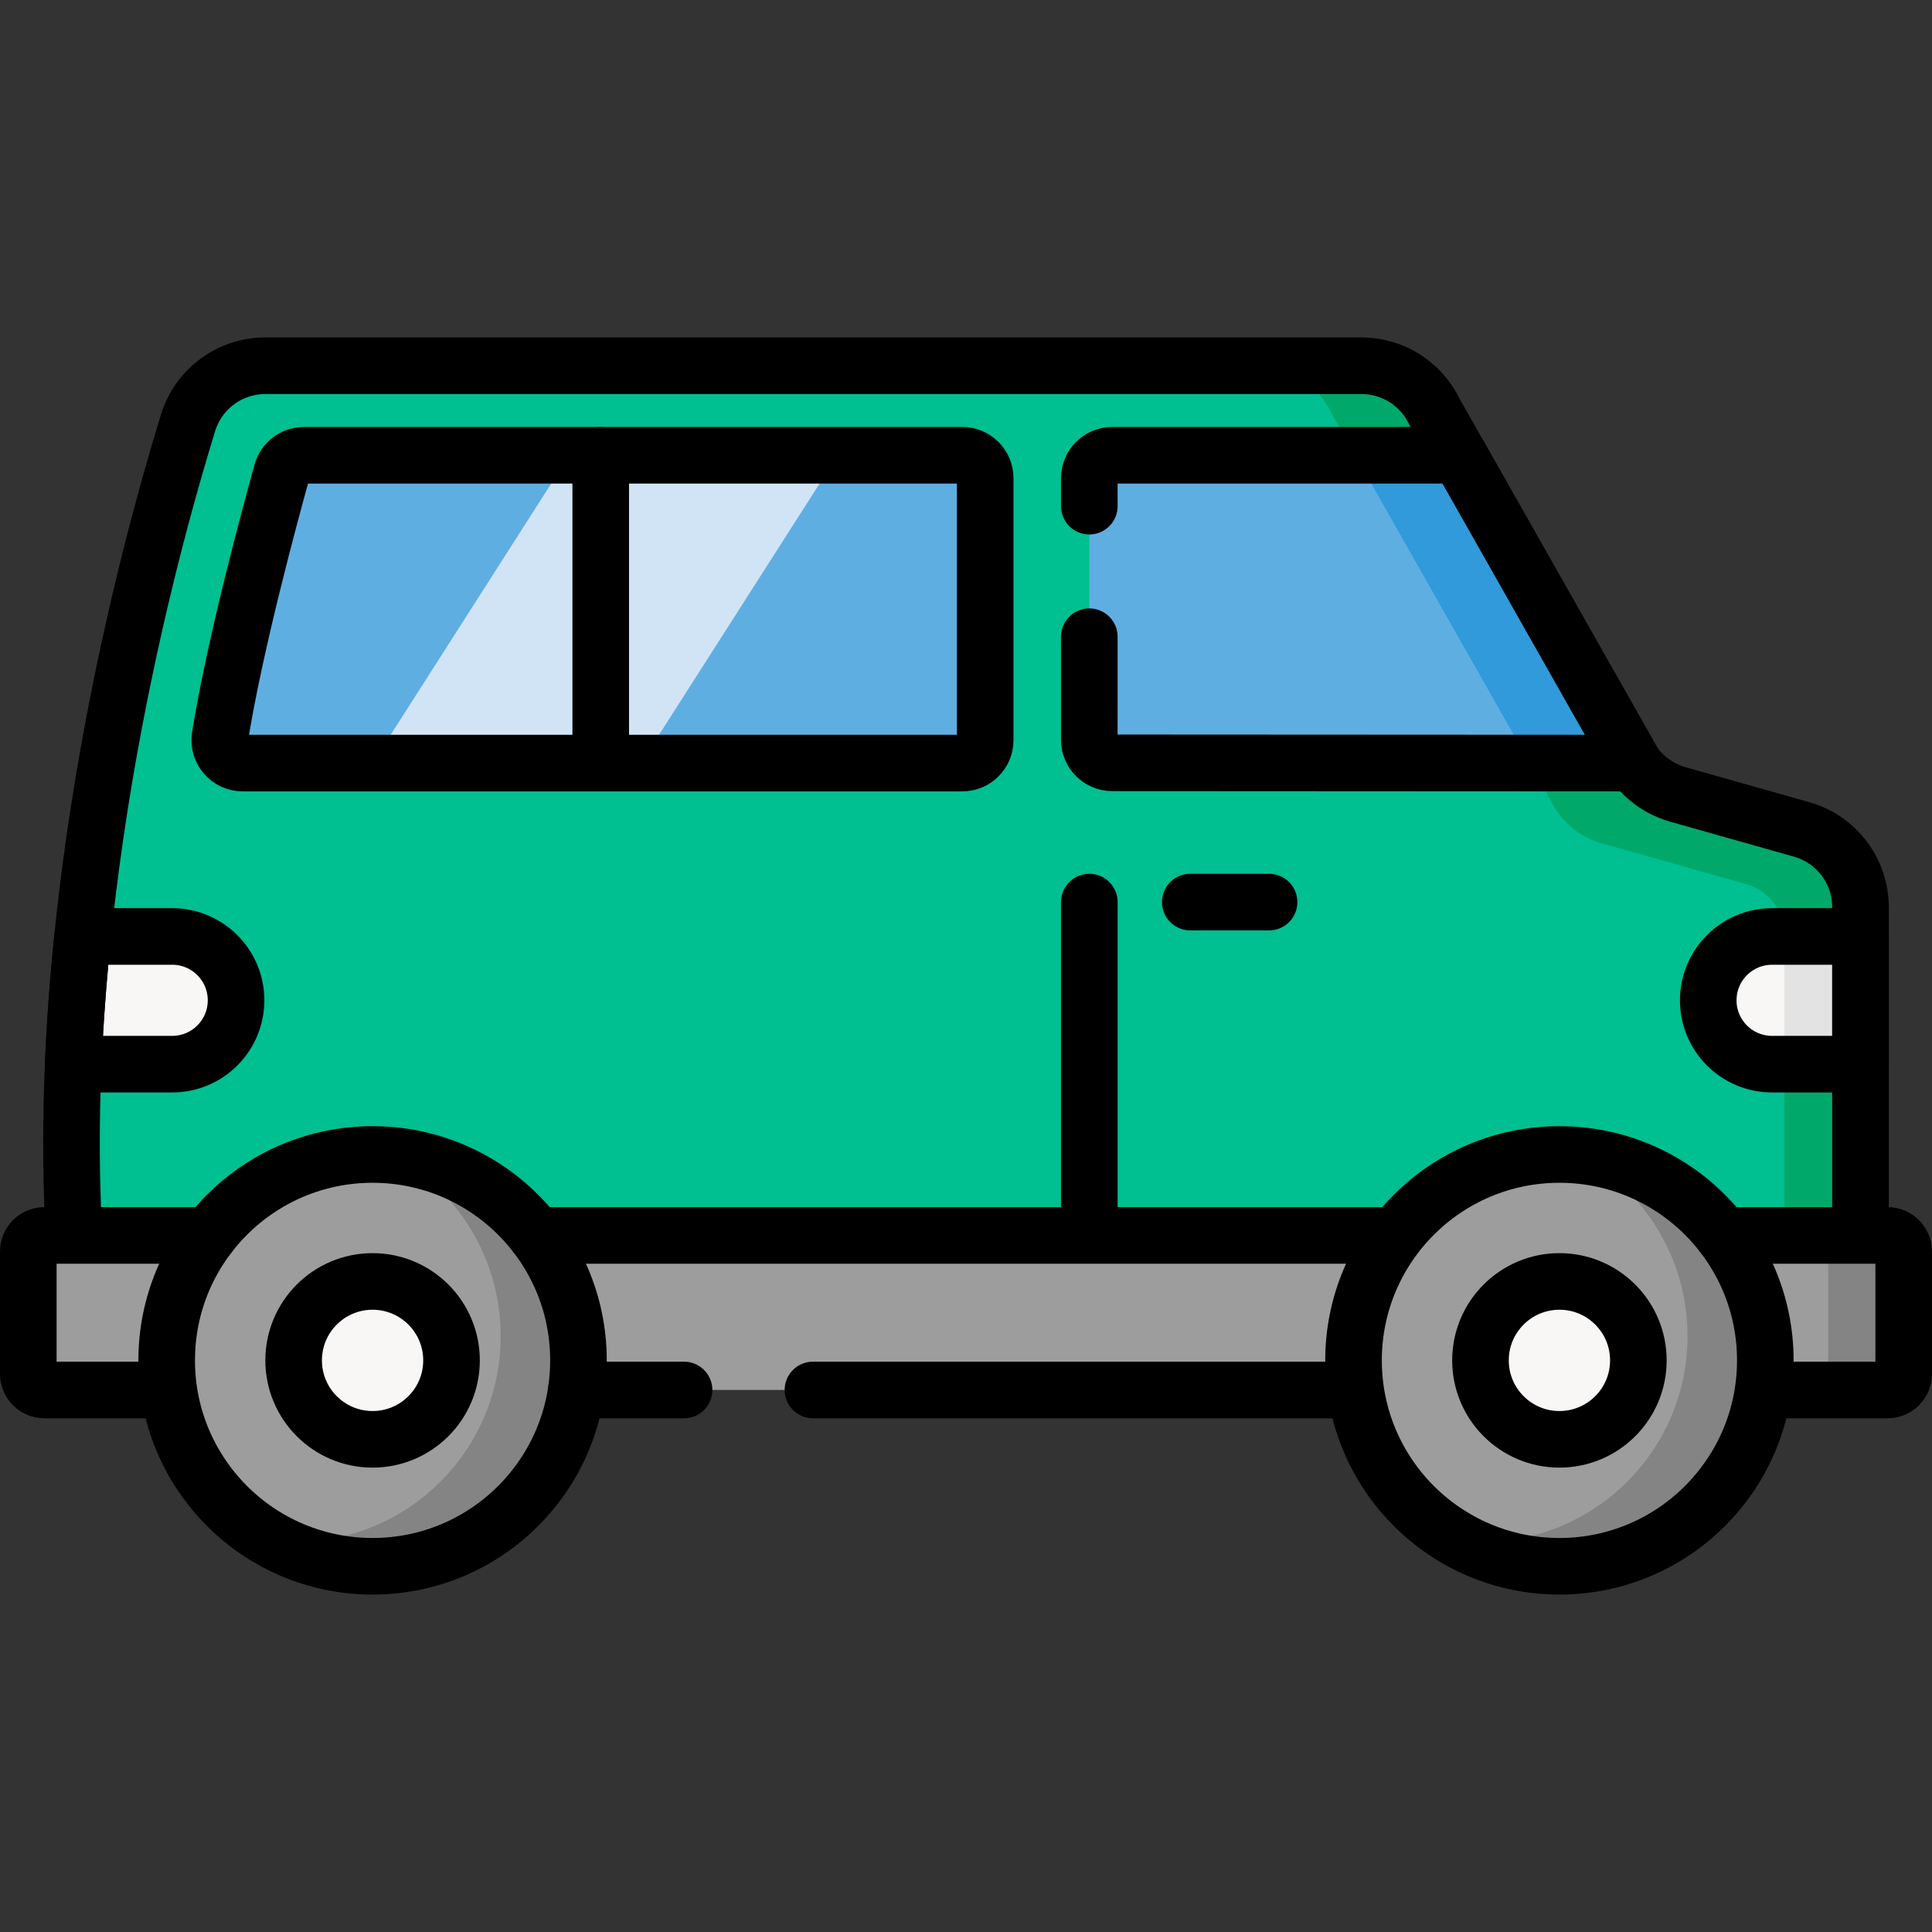
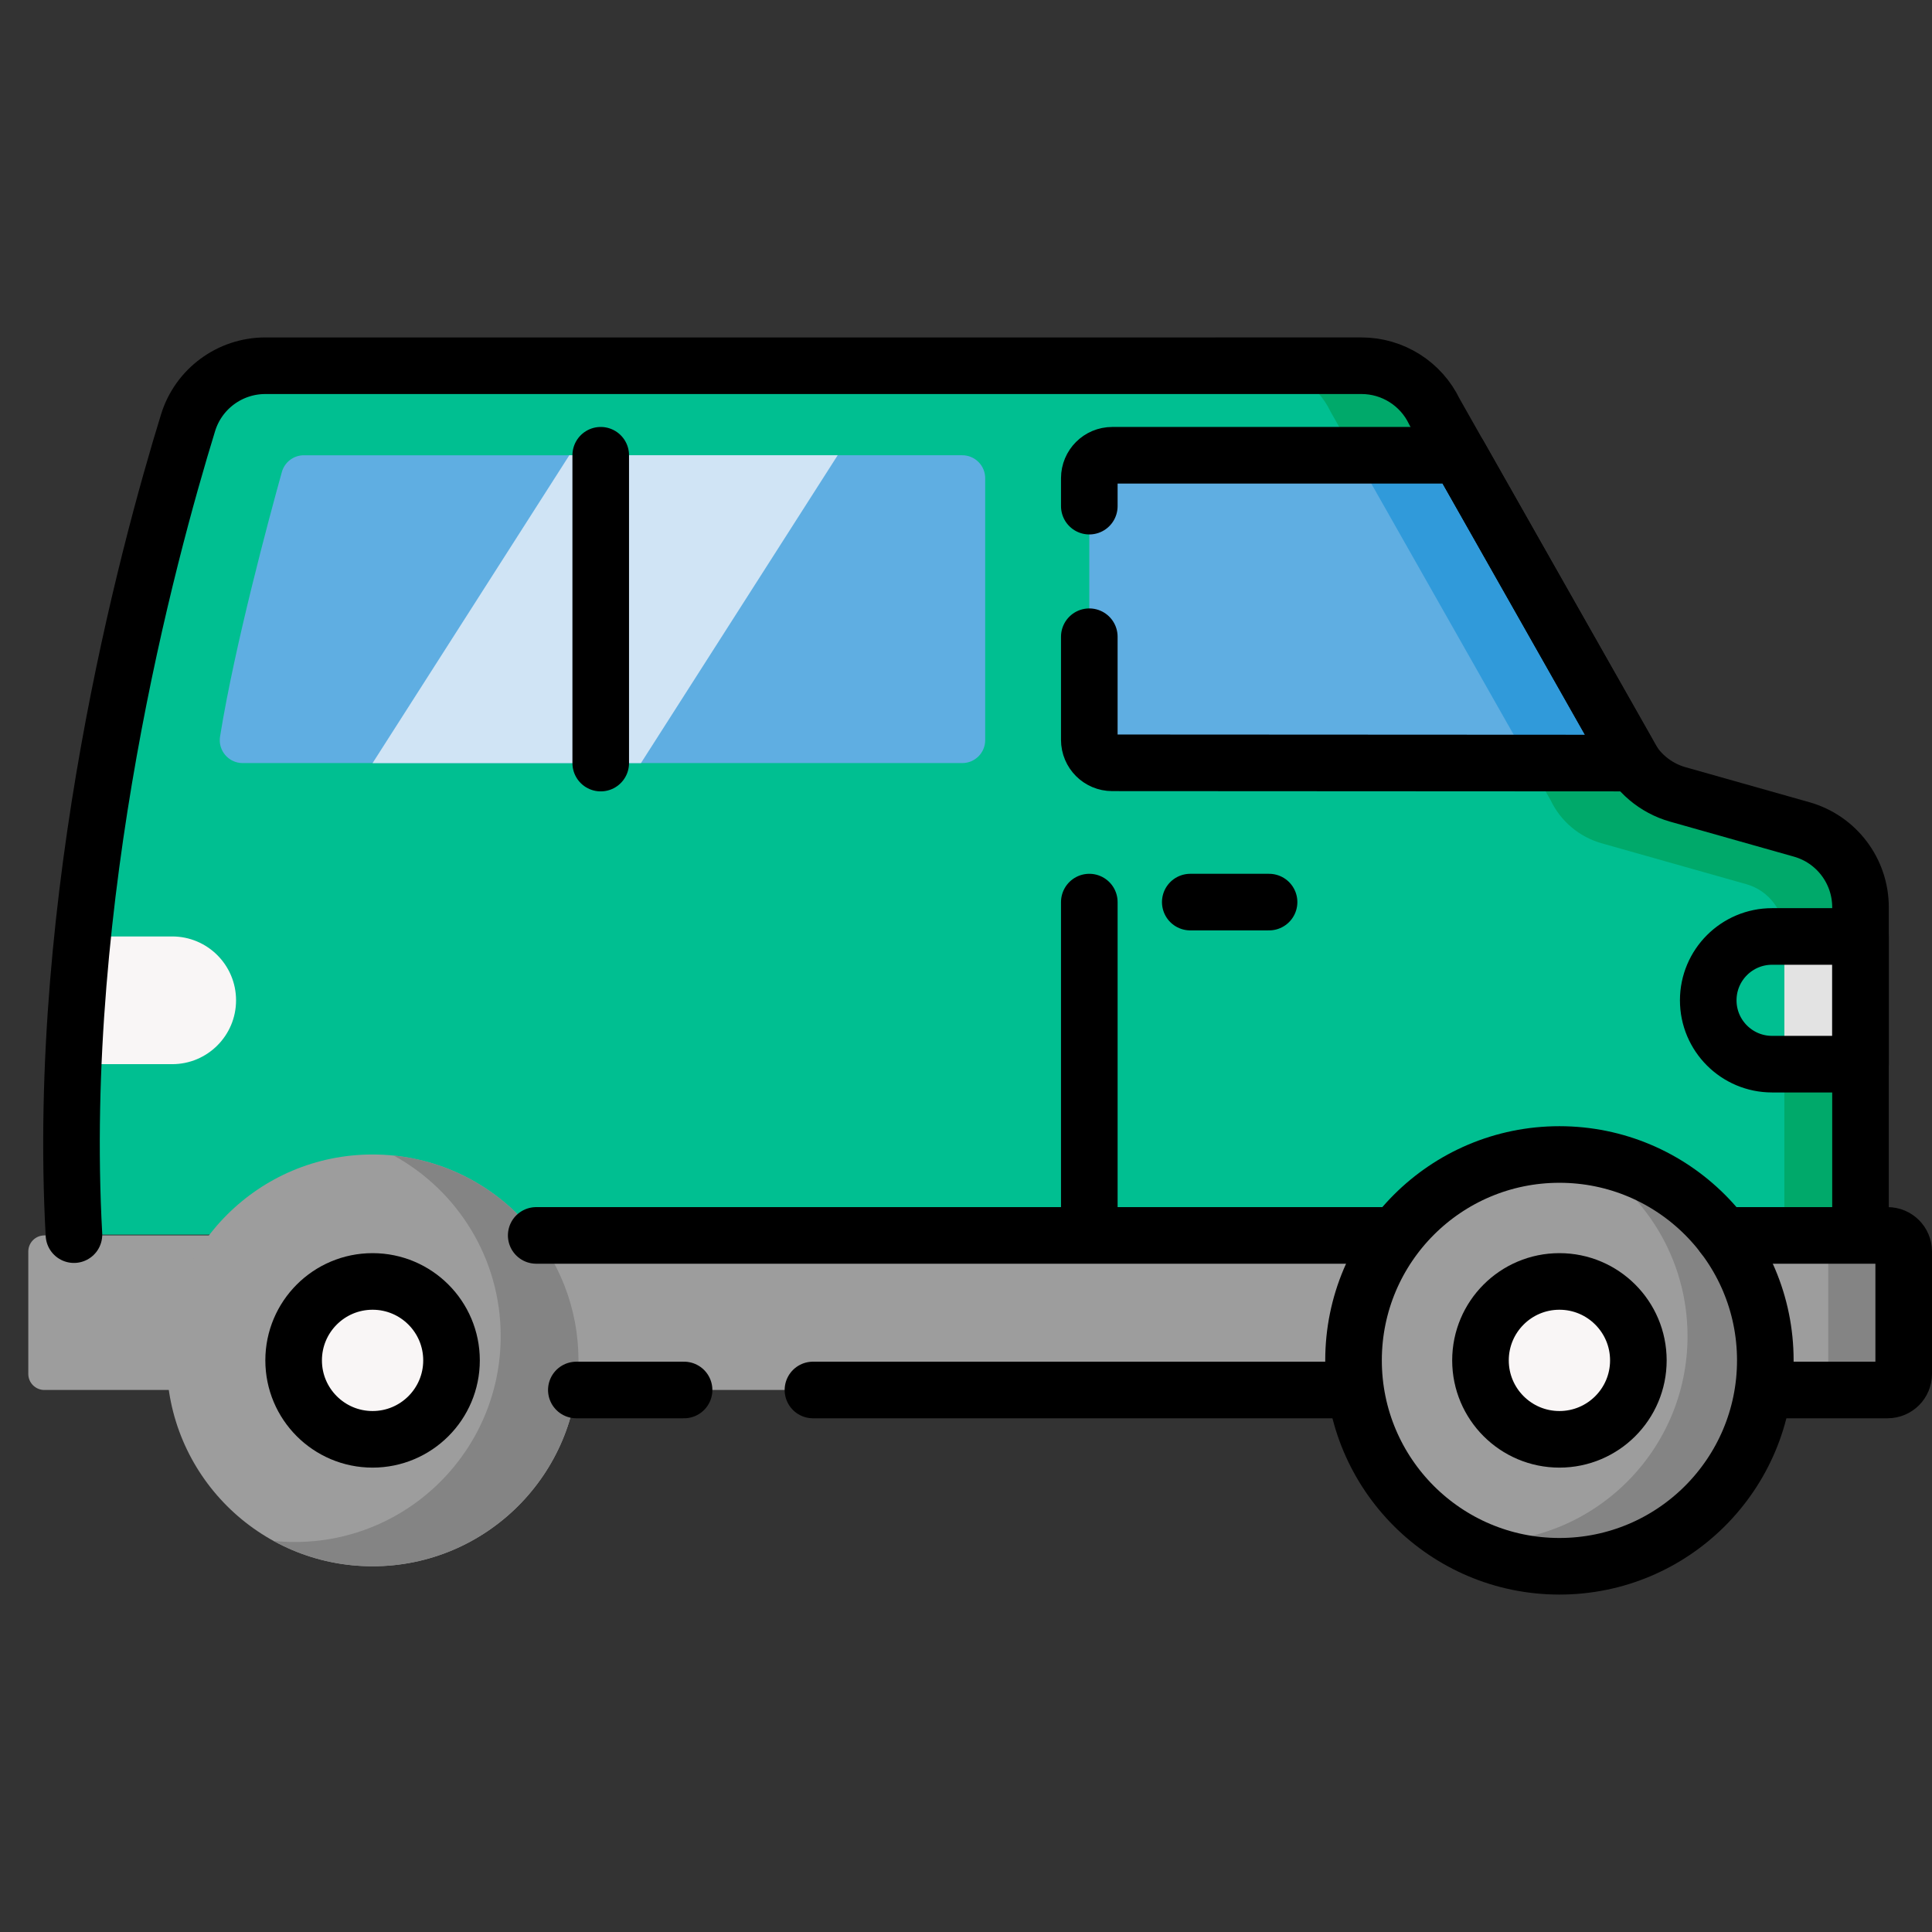
<svg xmlns="http://www.w3.org/2000/svg" version="1.1" id="Capa_1" x="0px" y="0px" viewBox="0 0 512.079 512.079" style="enable-background:new 0 0 512.079 512.079;" xml:space="preserve" width="512" height="512">
  <rect x="0" y="0" width="512.079" height="512.079" fill="#333333" stroke="none" />
  <g>
    <g>
      <path style="fill:#00BF91;" d="M49.848,112.044C39.063,147.071,14.679,237.681,19.6,327.244h473.529v-86.779&#10;&#09;&#09;&#09;c0-9.593-6.374-18.019-15.606-20.627l-32.816-9.274c-5.946-1.68-10.878-5.845-13.53-11.425l-50.956-89.969&#10;&#09;&#09;&#09;c-3.552-7.472-11.086-12.233-19.36-12.233H70.329C60.926,96.936,52.616,103.057,49.848,112.044z" />
      <path style="fill:#00A96A;" d="M493.129,240.466v86.774h-20.183v-79.563c0-6.201-4.111-11.642-10.082-13.322l-38.336-10.842&#10;&#09;&#09;&#09;c-5.941-1.68-10.882-5.841-13.532-11.422l-58.299-102.927c-3.561-7.471-11.092-12.232-19.363-12.232h27.524&#10;&#09;&#09;&#09;c8.281,0,15.813,4.761,19.363,12.232l50.958,89.975c2.65,5.581,7.581,9.742,13.532,11.422l32.815,9.282&#10;&#09;&#09;&#09;C486.758,222.443,493.129,230.874,493.129,240.466z" />
      <path style="fill:#5FAEE2;" d="M294.802,120.666h91.931L433,202.257l-138.202-0.072c-3.356-0.002-6.076-2.723-6.076-6.079v-69.36&#10;&#09;&#09;&#09;C288.722,123.388,291.444,120.666,294.802,120.666z" />
      <polygon style="fill:#309ADA;" points="432.999,202.259 405.465,202.249 359.207,120.666 386.732,120.666 &#09;&#09;" />
      <path style="fill:#5FAEE2;" d="M74.704,125.113c-3.346,12.038-12.51,45.975-16.38,70.115c-0.592,3.691,2.269,7.029,6.007,7.029&#10;&#09;&#09;&#09;h190.716c3.358,0,6.079-2.722,6.079-6.079v-69.432c0-3.358-2.722-6.079-6.079-6.079H80.56&#10;&#09;&#09;&#09;C77.829,120.666,75.435,122.482,74.704,125.113z" />
      <polygon style="fill:#D0E4F5;" points="150.896,120.666 222.029,120.666 169.885,202.259 98.752,202.259 &#09;&#09;" />
      <path style="fill:#F9F6F6;" d="M62.567,265.134c0,4.672-1.897,8.906-4.958,11.966c-3.061,3.061-7.294,4.958-11.966,4.958H19.412&#10;&#09;&#09;&#09;c0.486-11.471,1.344-22.798,2.479-33.849h23.752C54.986,248.209,62.567,255.79,62.567,265.134z" />
-       <path style="fill:#F9F6F6;" d="M469.695,282.057h23.434V248.21h-23.434c-9.347,0-16.924,7.577-16.924,16.924v0&#10;&#09;&#09;&#09;C452.771,274.48,460.348,282.057,469.695,282.057z" />
      <rect x="472.95" y="248.21" style="fill:#E3E3E3;" width="20.179" height="33.847" />
      <path style="fill:#9D9D9D;" d="M500.315,368.417H11.764c-2.355,0-4.264-1.909-4.264-4.264v-32.439&#10;&#09;&#09;&#09;c0-2.355,1.909-4.264,4.264-4.264h488.551c2.355,0,4.264,1.909,4.264,4.264v32.439&#10;&#09;&#09;&#09;C504.579,366.508,502.67,368.417,500.315,368.417z" />
      <path style="fill:#848484;" d="M504.58,331.716v32.435c0,2.36-1.91,4.261-4.261,4.261h-20.003c2.35,0,4.261-1.9,4.261-4.261&#10;&#09;&#09;&#09;v-32.435c0-2.36-1.91-4.271-4.261-4.271h20.003C502.67,327.445,504.58,329.356,504.58,331.716z" />
      <circle style="fill:#9D9D9D;" cx="98.752" cy="360.571" r="54.572" />
      <path style="fill:#848484;" d="M153.323,360.571c0,30.135-24.434,54.569-54.569,54.569c-9.512,0-18.453-2.43-26.234-6.711&#10;&#09;&#09;&#09;c1.85,0.18,3.721,0.28,5.611,0.28c30.145,0,54.579-24.424,54.579-54.569c0-20.623-11.452-38.586-28.345-47.858&#10;&#09;&#09;&#09;C131.859,309.092,153.323,332.326,153.323,360.571z" />
      <circle style="fill:#F9F6F6;" cx="98.752" cy="360.571" r="20.923" />
      <circle style="fill:#9D9D9D;" cx="413.327" cy="360.571" r="54.572" />
      <path style="fill:#848484;" d="M467.894,360.571c0,30.135-24.424,54.569-54.569,54.569c-9.502,0-18.443-2.43-26.224-6.711&#10;&#09;&#09;&#09;c1.84,0.18,3.721,0.28,5.611,0.28c30.135,0,54.569-24.424,54.569-54.569c0-20.623-11.442-38.576-28.325-47.848&#10;&#09;&#09;&#09;C446.451,309.103,467.894,332.336,467.894,360.571z" />
      <circle style="fill:#F9F6F6;" cx="413.327" cy="360.571" r="20.923" />
    </g>
    <g>
      <path style="fill:none;stroke:#000000;stroke-width:15;stroke-linecap:round;stroke-linejoin:round;stroke-miterlimit:10;" d="&#10;&#09;&#09;&#09;M493.129,327.244v-86.779c0-9.593-6.374-18.019-15.606-20.627l-32.816-9.274c-5.946-1.68-10.878-5.845-13.53-11.425&#10;&#09;&#09;&#09;l-50.956-89.969c-3.552-7.472-11.086-12.233-19.36-12.233H70.329c-9.403,0-17.713,6.122-20.481,15.108&#10;&#09;&#09;&#09;C39.063,147.071,14.679,237.681,19.6,327.244" />
      <path style="fill:none;stroke:#000000;stroke-width:15;stroke-linecap:round;stroke-linejoin:round;stroke-miterlimit:10;" d="&#10;&#09;&#09;&#09;M288.722,134.154v-7.408c0-3.358,2.722-6.079,6.079-6.079h91.931L433,202.257l-138.202-0.072&#10;&#09;&#09;&#09;c-3.356-0.002-6.076-2.723-6.076-6.079v-27.341" />
      <line style="fill:none;stroke:#000000;stroke-width:15;stroke-linecap:round;stroke-linejoin:round;stroke-miterlimit:10;" x1="288.722" y1="239.102" x2="288.722" y2="326.921" />
      <line style="fill:none;stroke:#000000;stroke-width:15;stroke-linecap:round;stroke-linejoin:round;stroke-miterlimit:10;" x1="315.482" y1="239.102" x2="336.367" y2="239.102" />
-       <path style="fill:none;stroke:#000000;stroke-width:15;stroke-linecap:round;stroke-linejoin:round;stroke-miterlimit:10;" d="&#10;&#09;&#09;&#09;M74.704,125.113c-3.346,12.038-12.51,45.975-16.38,70.115c-0.592,3.691,2.269,7.029,6.007,7.029h190.716&#10;&#09;&#09;&#09;c3.358,0,6.079-2.722,6.079-6.079v-69.432c0-3.358-2.722-6.079-6.079-6.079H80.56C77.829,120.666,75.435,122.482,74.704,125.113z" />
      <line style="fill:none;stroke:#000000;stroke-width:15;stroke-linecap:round;stroke-linejoin:round;stroke-miterlimit:10;" x1="159.223" y1="120.666" x2="159.223" y2="202.257" />
-       <path style="fill:none;stroke:#000000;stroke-width:15;stroke-linecap:round;stroke-linejoin:round;stroke-miterlimit:10;" d="&#10;&#09;&#09;&#09;M62.567,265.134c0,4.672-1.897,8.906-4.958,11.966c-3.061,3.061-7.294,4.958-11.966,4.958H19.412&#10;&#09;&#09;&#09;c0.486-11.471,1.344-22.798,2.479-33.849h23.752C54.986,248.209,62.567,255.79,62.567,265.134z" />
      <path style="fill:none;stroke:#000000;stroke-width:15;stroke-linecap:round;stroke-linejoin:round;stroke-miterlimit:10;" d="&#10;&#09;&#09;&#09;M469.695,282.057h23.434V248.21h-23.434c-9.347,0-16.924,7.577-16.924,16.924v0C452.771,274.48,460.348,282.057,469.695,282.057z" />
      <line style="fill:none;stroke:#000000;stroke-width:15;stroke-linecap:round;stroke-linejoin:round;stroke-miterlimit:10;" x1="358.755" y1="368.417" x2="215.473" y2="368.417" />
      <path style="fill:none;stroke:#000000;stroke-width:15;stroke-linecap:round;stroke-linejoin:round;stroke-miterlimit:10;" d="&#10;&#09;&#09;&#09;M456.697,327.449h43.618c2.355,0,4.264,1.909,4.264,4.264v32.439c0,2.355-1.909,4.264-4.264,4.264h-32.416" />
      <line style="fill:none;stroke:#000000;stroke-width:15;stroke-linecap:round;stroke-linejoin:round;stroke-miterlimit:10;" x1="142.122" y1="327.449" x2="367.16" y2="327.449" />
-       <path style="fill:none;stroke:#000000;stroke-width:15;stroke-linecap:round;stroke-linejoin:round;stroke-miterlimit:10;" d="&#10;&#09;&#09;&#09;M44.18,368.417H11.764c-2.355,0-4.264-1.909-4.264-4.264v-32.439c0-2.355,1.909-4.264,4.264-4.264h43.617" />
      <line style="fill:none;stroke:#000000;stroke-width:15;stroke-linecap:round;stroke-linejoin:round;stroke-miterlimit:10;" x1="181.314" y1="368.417" x2="152.759" y2="368.417" />
-       <circle style="fill:none;stroke:#000000;stroke-width:15;stroke-linecap:round;stroke-linejoin:round;stroke-miterlimit:10;" cx="98.752" cy="360.571" r="54.572" />
      <circle style="fill:none;stroke:#000000;stroke-width:15;stroke-linecap:round;stroke-linejoin:round;stroke-miterlimit:10;" cx="98.752" cy="360.571" r="20.923" />
      <circle style="fill:none;stroke:#000000;stroke-width:15;stroke-linecap:round;stroke-linejoin:round;stroke-miterlimit:10;" cx="413.327" cy="360.571" r="54.572" />
      <circle style="fill:none;stroke:#000000;stroke-width:15;stroke-linecap:round;stroke-linejoin:round;stroke-miterlimit:10;" cx="413.327" cy="360.571" r="20.923" />
    </g>
  </g>
</svg>